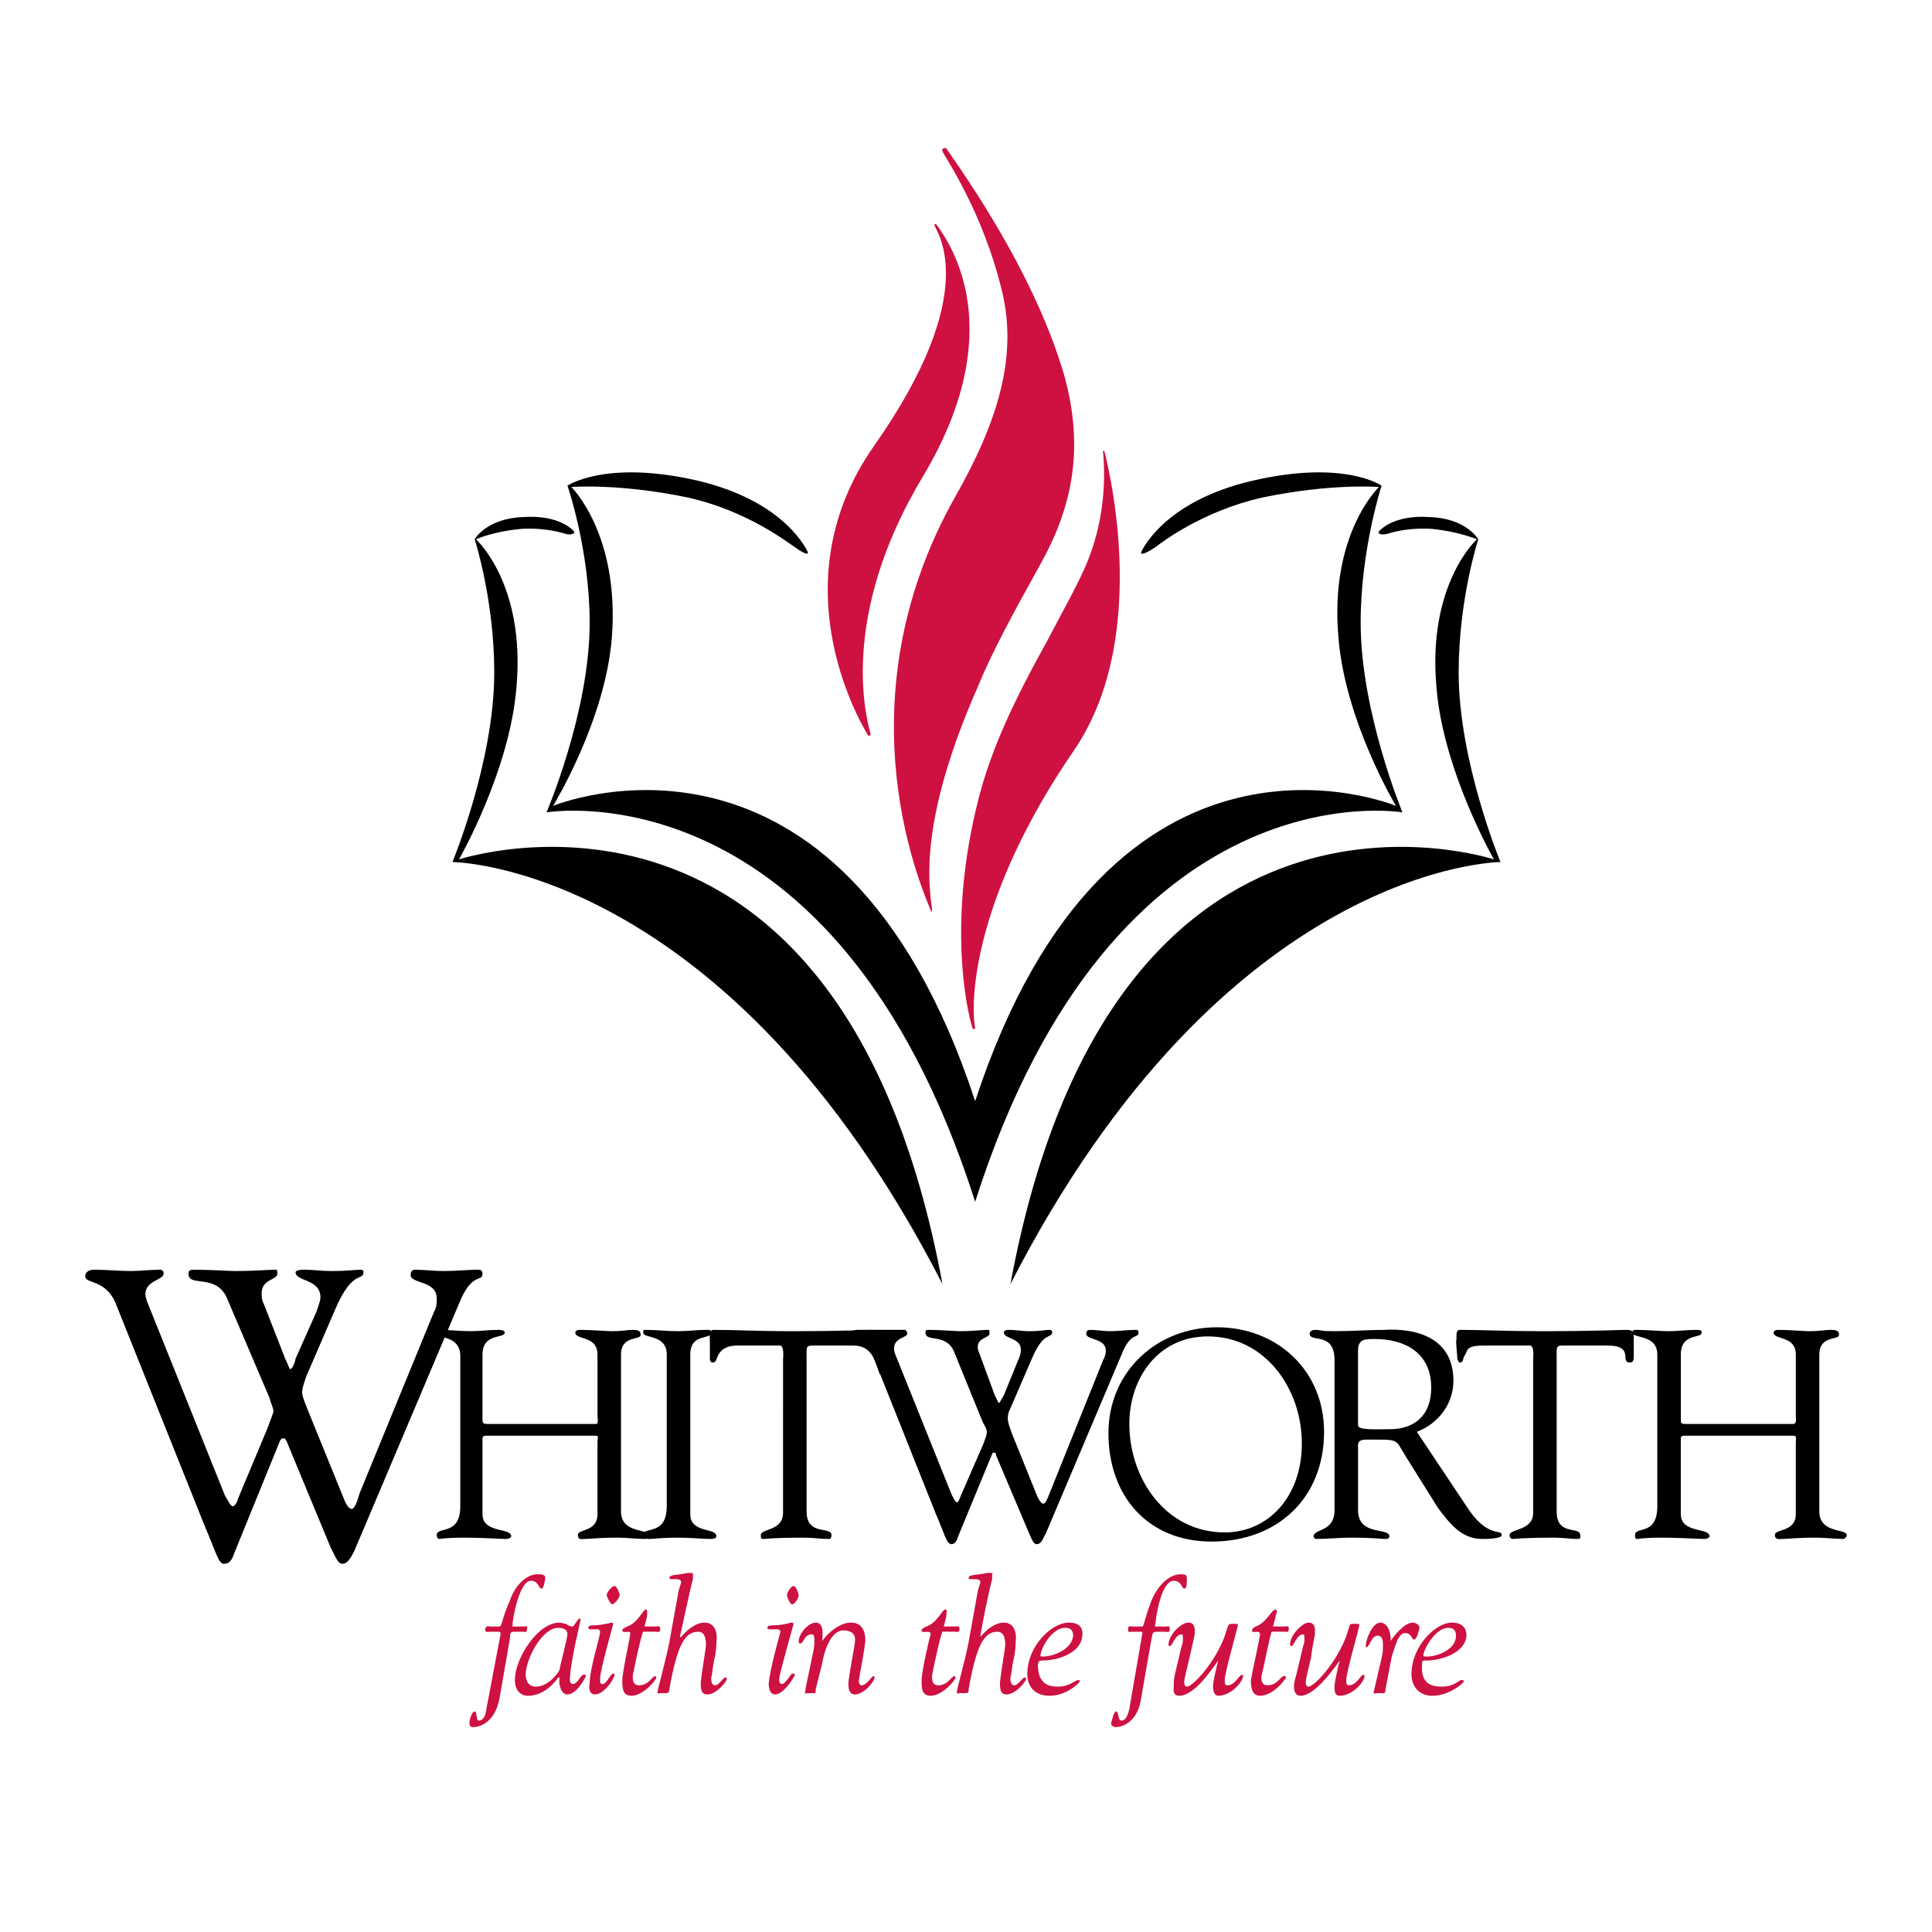
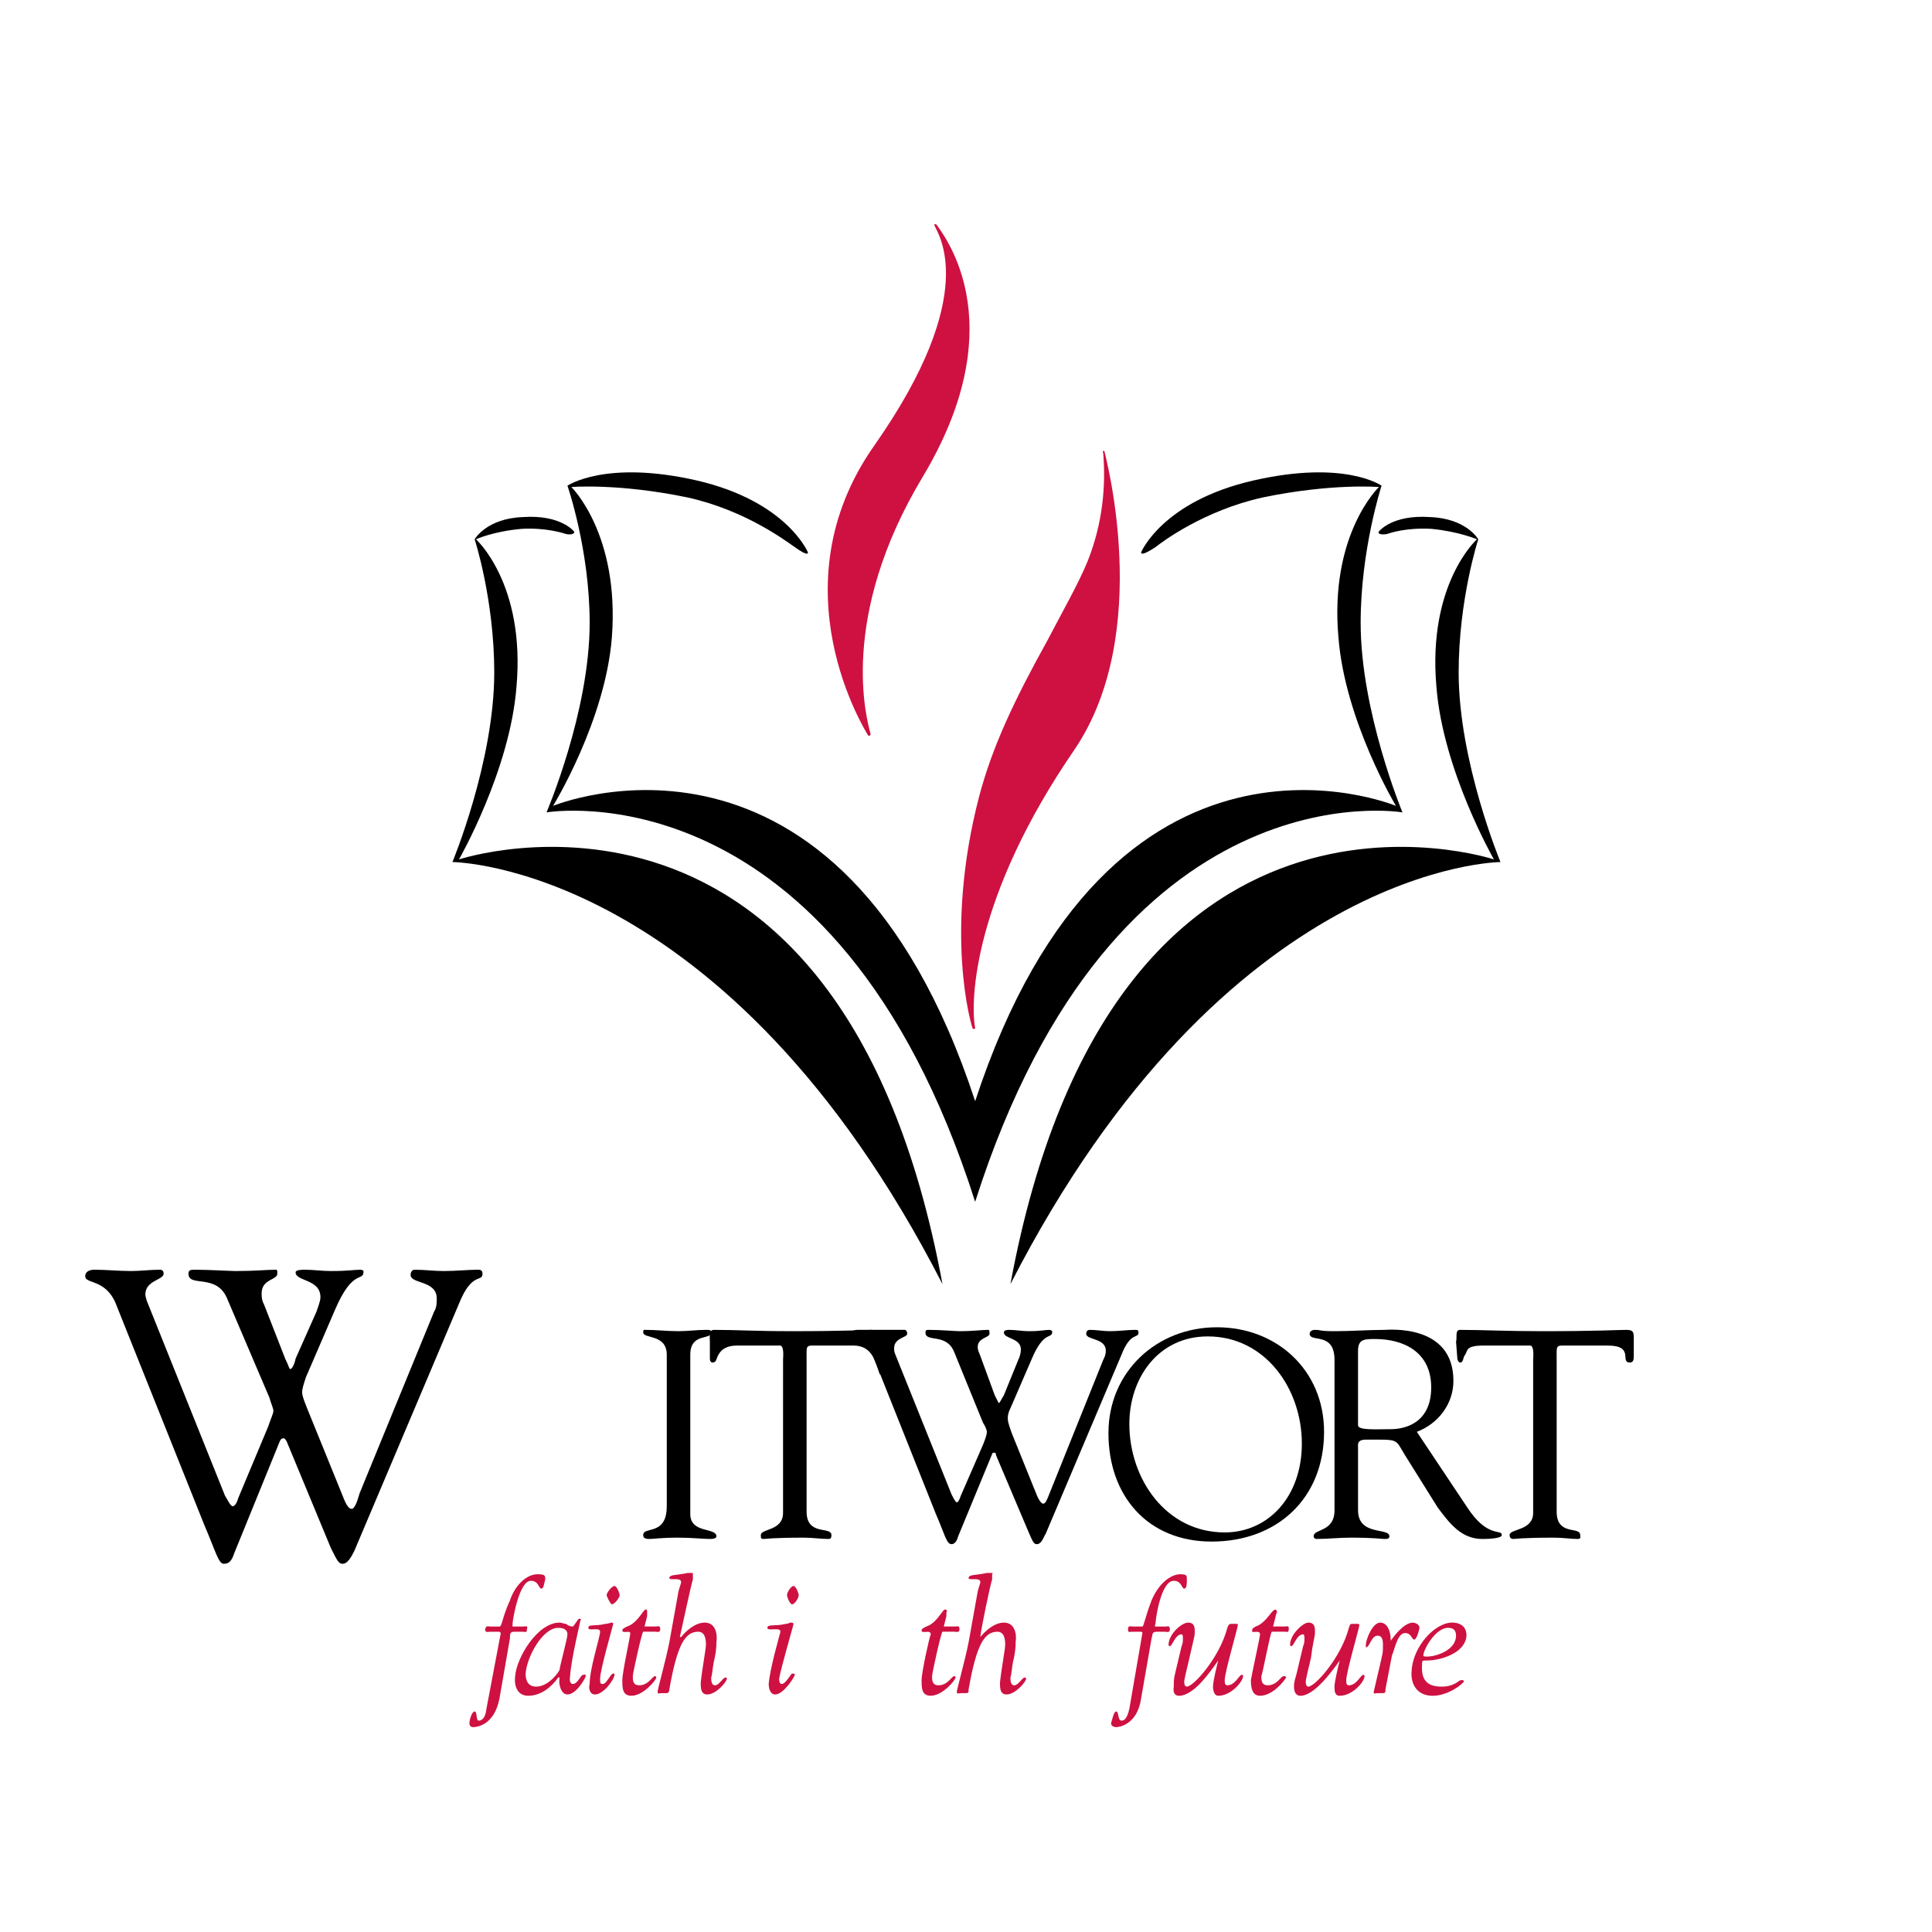
<svg xmlns="http://www.w3.org/2000/svg" version="1.0" id="Layer_1" x="0px" y="0px" width="192.756px" height="192.756px" viewBox="0 0 192.756 192.756" enable-background="new 0 0 192.756 192.756" xml:space="preserve">
  <g>
    <polygon fill-rule="evenodd" clip-rule="evenodd" fill="#FFFFFF" points="0,0 192.756,0 192.756,192.756 0,192.756 0,0  " />
    <path fill-rule="evenodd" clip-rule="evenodd" fill="#FFFFFF" d="M47.356,53.804c0,0,1.564-1.434,4.693-1.565   c3.129-0.13,7.041,1.565,7.041,1.565s-0.521-1.043-1.043-2.607c-0.521-1.564-1.173-2.738-1.173-2.738s4.954-1.042,10.039-0.13   c5.346,0.913,9.778,2.086,12.908,5.606c7.301,8.605,12.777,20.469,15.384,26.467c3.259-7.432,10.822-20.208,22.164-28.162   c10.691-7.562,20.339-3.781,20.339-3.781s-0.912,1.695-1.434,3.26c-0.521,1.695-0.913,3.129-0.913,3.129s2.478-2.869,6.52-2.608   c4.172,0.131,5.476,1.565,5.476,1.565s-4.303,6.519-2.738,15.515c1.564,8.996,4.694,16.558,4.694,16.558   s-19.035-2.086-30.77,12.385c-11.604,14.342-14.211,20.861-14.602,22.035c-0.261,1.172-2.999,7.822-2.999,7.822l-3.65-7.822   l-3.39,7.822c0,0-5.998-20.34-17.34-30.379c-5.997-5.345-7.432-6.388-13.168-8.474c-5.736-2.086-17.862-3.39-17.862-3.39   s4.303-9.387,4.824-17.992C50.876,60.453,47.356,53.804,47.356,53.804L47.356,53.804z" />
    <path fill-rule="evenodd" clip-rule="evenodd" d="M141.358,142.852c2.086-0.783,3.65-2.738,3.65-5.086   c0-5.736-6.519-5.084-6.91-5.084c-1.564,0-3.26,0.131-4.954,0.131c-1.564,0-1.304-0.131-1.956-0.131   c-0.261,0-0.521,0.131-0.521,0.391c0,0.914,2.478-0.26,2.478,2.607v14.994c0,2.217-2.086,1.824-2.086,2.607   c0,0.131,0.13,0.262,0.261,0.262c1.173,0,2.216-0.131,3.39-0.131c2.477,0,3.129,0.131,3.39,0.131s0.521,0,0.521-0.262   c0-0.912-3.129,0-3.129-2.607v-6.258c0-0.262-0.131-0.783,0.782-0.783c3.39,0,2.868-0.129,3.911,1.564l3.26,5.215   c1.173,1.564,2.347,3.131,4.433,3.131c0.261,0,1.956,0,1.956-0.393c0-0.652-1.435,0.393-3.521-2.867L141.358,142.852   L141.358,142.852z M135.491,134.768c0-1.174,0.651-1.174,1.694-1.174c2.869,0,5.606,1.305,5.606,4.824   c0,3.65-2.737,4.172-4.041,4.172c-1.435,0-3.26,0.131-3.26-0.391V134.768L135.491,134.768z" />
    <path fill-rule="evenodd" clip-rule="evenodd" d="M120.498,133.334c5.736,0,9.387,5.215,9.387,10.691   c0,5.344-3.39,8.865-7.692,8.865c-5.866,0-9.518-5.346-9.518-10.822C112.675,137.506,115.543,133.334,120.498,133.334   L120.498,133.334z M120.889,153.803c6.52,0,11.213-4.303,11.213-10.951c0-6.129-4.693-10.43-10.691-10.43   c-5.997,0-10.821,4.432-10.821,10.559C110.589,149.24,114.5,153.803,120.889,153.803L120.889,153.803z" />
    <path fill-rule="evenodd" clip-rule="evenodd" d="M47.487,53.804c0,0,4.954,4.433,4.042,14.732   c-0.652,8.344-5.736,17.21-5.736,17.21s38.07-12.646,48.239,42.373C72.519,86.137,45.14,86.007,45.14,86.007   s4.172-10.039,4.172-18.905c0-7.301-1.956-13.298-1.956-13.298s1.173-2.086,4.824-2.216c3.781-0.261,5.085,1.434,5.085,1.434   c0.13,0.13-0.13,0.391-0.783,0.261c-0.391-0.13-2.086-0.652-4.433-0.521C49.182,53.021,47.487,53.804,47.487,53.804L47.487,53.804z   " />
    <path fill-rule="evenodd" clip-rule="evenodd" d="M147.355,53.804c0,0-4.954,4.433-4.042,14.732   c0.652,8.344,5.737,17.21,5.737,17.21s-38.07-12.646-48.24,42.373c21.513-41.982,48.892-42.112,48.892-42.112   s-4.172-10.039-4.172-18.905c0-7.301,1.956-13.298,1.956-13.298s-1.174-2.086-4.824-2.216c-3.781-0.261-5.085,1.434-5.085,1.434   c-0.131,0.13,0,0.391,0.782,0.261c0.392-0.13,1.956-0.652,4.433-0.521C145.53,53.021,147.355,53.804,147.355,53.804L147.355,53.804   z" />
    <path fill-rule="evenodd" clip-rule="evenodd" d="M97.291,119.904c13.95-43.806,42.633-38.852,42.633-38.852   s-4.172-10.039-4.172-18.904c0-7.301,2.086-13.69,2.086-13.69s-3.65-2.607-12.777-0.521c-9.126,2.086-11.212,7.171-11.212,7.171   s-0.131,0.521,1.434-0.521c0.652-0.521,4.824-3.65,10.691-4.954c6.91-1.435,11.604-1.043,11.604-1.043s-4.954,4.694-4.042,14.994   c0.652,8.344,5.736,16.819,5.736,16.819s-28.422-11.865-41.98,29.464c-13.56-41.329-42.112-29.464-42.112-29.464   s5.215-8.475,5.867-16.819c0.782-10.3-4.042-14.994-4.042-14.994s4.693-0.391,11.604,1.043c5.867,1.304,9.908,4.433,10.691,4.954   c1.434,1.043,1.304,0.521,1.304,0.521s-2.086-5.085-11.082-7.171c-9.126-2.086-12.907,0.521-12.907,0.521s2.216,6.389,2.216,13.69   c0,8.866-4.303,18.904-4.303,18.904S83.34,76.098,97.291,119.904L97.291,119.904z" />
    <path fill-rule="evenodd" clip-rule="evenodd" d="M20.368,152.107c1.173,2.738,1.434,3.912,1.956,3.912   c0.521,0,0.782-0.262,1.042-1.043l4.563-11.213c0.13-0.26,0.261-0.26,0.391-0.26s0.13,0.129,0.261,0.26l4.433,10.691   c0.652,1.303,0.782,1.564,1.173,1.564c0.522,0,0.913-0.783,1.174-1.305l10.43-24.641c1.303-3.26,2.347-2.086,2.347-2.998   c0-0.393-0.261-0.393-0.521-0.393c-0.913,0-2.086,0.131-3.39,0.131c-0.913,0-1.825-0.131-2.869-0.131   c-0.261,0-0.391,0.262-0.391,0.521c0,0.914,2.607,0.521,2.607,2.348c0,0.391,0,0.912-0.261,1.305l-7.431,18.121   c-0.261,0.912-0.521,1.564-0.782,1.564s-0.522-0.26-0.913-1.303l-3.39-8.346c-0.261-0.65-0.652-1.564-0.652-1.955   s0.13-0.781,0.391-1.564l2.869-6.648c1.825-4.303,2.868-2.738,2.868-3.912c0,0-0.131-0.131-0.261-0.131   c-0.782,0-1.173,0.131-2.999,0.131c-0.913,0-1.695-0.131-2.607-0.131c-0.261,0-0.913,0-0.913,0.262   c0,0.912,2.477,0.652,2.477,2.477c0,0.391-0.261,1.043-0.391,1.436l-2.086,4.693c-0.13,0.65-0.391,1.043-0.521,1.043   s-0.13-0.262-0.521-1.043l-2.086-5.346c-0.261-0.521-0.261-0.783-0.261-1.174c0-1.434,1.564-1.305,1.564-1.955   c0-0.262,0-0.393-0.13-0.393c-0.913,0-2.086,0.131-4.042,0.131c-0.521,0-2.607-0.131-4.042-0.131c-0.391,0-0.652,0-0.652,0.393   c0,1.434,2.868-0.131,3.912,2.607l4.172,9.777c0.13,0.521,0.391,1.043,0.391,1.305c0,0.26-0.261,0.781-0.521,1.564l-2.999,7.17   c-0.13,0.521-0.392,0.783-0.522,0.783c-0.261,0-0.521-0.652-0.782-1.043l-7.692-19.166c-0.13-0.262-0.261-0.783-0.261-0.912   c0-1.436,1.825-1.436,1.825-2.086c0-0.262-0.13-0.393-0.391-0.393c-0.913,0-1.956,0.131-2.868,0.131   c-1.174,0-2.478-0.131-3.65-0.131c-0.392,0-0.913,0.131-0.913,0.652c0,0.783,1.956,0.262,2.999,2.607L20.368,152.107   L20.368,152.107z" />
-     <path fill-rule="evenodd" clip-rule="evenodd" d="M45.922,150.283c0,2.998-2.347,1.955-2.347,2.867c0,0.262,0.13,0.393,0.261,0.393   c0.131,0,0.522-0.131,2.608-0.131c1.564,0,3.65,0.131,4.042,0.131c0.261,0,0.521-0.131,0.521-0.262c0-0.912-2.868-0.26-2.868-2.217   v-7.432c0-0.26,0-0.391,0.391-0.391h10.952c0.261,0,0.13,0.262,0.13,0.652v7.17c0,1.826-1.956,1.434-1.956,2.086   c0,0.521,0.391,0.393,0.652,0.393c0.521,0,1.434-0.131,3.259-0.131c1.043,0,1.956,0.131,2.738,0.131   c0.26,0,0.391-0.262,0.391-0.393c0-0.652-2.738-0.129-2.738-2.346v-15.646c0-1.955,1.956-1.434,1.956-1.955   c0-0.26,0-0.521-0.782-0.521c-0.521,0-1.043,0.131-2.086,0.131c-0.521,0-2.086-0.131-3.129-0.131c-0.391,0-0.521,0.131-0.521,0.262   c0,0.781,2.216,0.26,2.216,2.215v6.129c0,0.129,0.13,0.781-0.13,0.781H48.66c-0.521,0-0.521-0.129-0.521-0.521v-6.389   c0-2.215,2.216-1.564,2.216-2.215c0-0.131-0.13-0.262-0.652-0.262c-0.913,0-1.825,0.131-2.738,0.131   c-1.042,0-2.086-0.131-3.129-0.131c-0.261,0-0.521,0-0.521,0.262c0,0.65,2.478,0.129,2.608,2.215V150.283L45.922,150.283z" />
    <path fill-rule="evenodd" clip-rule="evenodd" d="M66.522,150.283c0,2.998-2.347,1.955-2.347,2.867   c0,0.262,0.131,0.393,0.652,0.393c0.391,0,1.043-0.131,2.869-0.131c1.303,0,2.477,0.131,3.129,0.131   c0.521,0,0.652-0.131,0.652-0.262c0-0.912-2.607-0.26-2.607-2.217v-15.906c0-2.215,2.086-1.434,2.086-2.215   c0-0.262-0.13-0.262-0.521-0.262c-0.913,0-1.825,0.131-2.738,0.131c-1.173,0-2.217-0.131-3.259-0.131c-0.261,0-0.261,0-0.261,0.262   c0,0.65,2.347,0.129,2.347,2.215V150.283L66.522,150.283z" />
    <path fill-rule="evenodd" clip-rule="evenodd" d="M78.125,150.936c0,1.824-2.216,1.562-2.216,2.215c0,0.262,0,0.393,0.261,0.393   s0.783-0.131,4.042-0.131c0.913,0,1.695,0.131,2.478,0.131c0.261,0,0.261-0.262,0.261-0.393c0-0.912-2.477,0.131-2.477-2.346   V135.68c0-1.564-0.13-1.434,1.173-1.434h3.52c1.956,0,2.216,1.826,2.607,2.869c0.392,0,0.783-0.914,0.652-1.305l-0.522-2.217   c-0.13-0.65-0.13-0.781-0.913-0.912c-0.521,0-2.607,0.131-7.953,0.131c-3.781,0-5.476-0.131-7.823-0.131   c-0.521,0-0.391,0.783-0.391,1.174v1.695c0,0.26,0.13,0.391,0.261,0.391c0.391,0,0.391-0.391,0.521-0.652   c0.391-0.781,1.043-1.043,1.956-1.043h4.302c0.391,0.131,0.261,1.174,0.261,1.434V150.936L78.125,150.936z" />
    <path fill-rule="evenodd" clip-rule="evenodd" d="M93.379,151.064c0.913,2.086,1.043,2.998,1.564,2.998   c0.261,0,0.521-0.26,0.652-0.781l3.39-8.213c0-0.131,0.131-0.131,0.261-0.131c0,0,0.131,0,0.131,0.26l3.259,7.693   c0.392,0.912,0.521,1.172,0.782,1.172c0.522,0,0.652-0.65,0.913-1.041l7.562-17.863c0.913-2.346,1.695-1.564,1.695-2.215   c0-0.262-0.131-0.262-0.392-0.262c-0.651,0-1.564,0.131-2.477,0.131c-0.652,0-1.304-0.131-1.956-0.131   c-0.261,0-0.391,0.131-0.391,0.391c0,0.652,1.955,0.393,1.955,1.695c0,0.391-0.13,0.652-0.261,0.912l-5.346,13.299   c-0.261,0.652-0.391,1.043-0.651,1.043c-0.13,0-0.391-0.26-0.652-0.912l-2.477-6.129c-0.131-0.391-0.392-1.041-0.392-1.434   c0-0.26,0-0.521,0.261-1.043l2.086-4.824c1.304-3.129,2.086-1.955,2.086-2.867c0,0-0.13-0.131-0.261-0.131   c-0.521,0-0.781,0.131-2.086,0.131c-0.651,0-1.304-0.131-1.955-0.131c-0.131,0-0.521,0-0.521,0.262c0,0.65,1.694,0.521,1.694,1.693   c0,0.393-0.13,0.783-0.261,1.043l-1.434,3.521c-0.261,0.391-0.392,0.781-0.521,0.781c0,0-0.131-0.26-0.392-0.781l-1.434-3.912   c-0.131-0.391-0.261-0.521-0.261-0.912c0-0.912,1.173-0.912,1.173-1.305c0-0.26,0-0.391-0.13-0.391   c-0.652,0-1.435,0.131-2.869,0.131c-0.391,0-1.956-0.131-2.999-0.131c-0.261,0-0.391,0-0.391,0.262c0,1.043,2.086,0,2.868,1.955   l2.869,7.041c0.261,0.391,0.391,0.781,0.391,0.912c0,0.26-0.13,0.652-0.391,1.303l-2.217,5.086c-0.13,0.391-0.261,0.65-0.391,0.65   s-0.391-0.521-0.521-0.781l-5.606-13.951c-0.13-0.26-0.13-0.521-0.13-0.65c0-1.043,1.304-1.043,1.304-1.436   c0-0.26-0.13-0.391-0.261-0.391c-0.783,0-1.435,0-2.086,0c-0.913,0-1.825,0-2.608,0c-0.261,0-0.782,0.131-0.782,0.521   c0,0.521,1.435,0.131,2.216,1.826L93.379,151.064L93.379,151.064z" />
    <path fill-rule="evenodd" clip-rule="evenodd" d="M152.962,150.936c0,1.824-2.348,1.562-2.348,2.215   c0,0.262,0.131,0.393,0.392,0.393c0.131,0,0.782-0.131,4.042-0.131c0.912,0,1.694,0.131,2.347,0.131   c0.391,0,0.261-0.262,0.261-0.393c0-0.912-2.347,0.131-2.347-2.346V135.68c0-1.564-0.131-1.434,1.173-1.434h3.912   c2.737,0,1.173,1.695,2.216,1.695c0.392,0,0.392-0.391,0.392-0.652v-1.824c0-0.652-0.131-0.783-0.782-0.783   c-0.652,0-2.999,0.131-8.345,0.131c-3.78,0-5.867-0.131-8.214-0.131c-0.521,0-0.261,0.783-0.391,1.174l0.13,1.695   c0,0.129,0.131,0.391,0.261,0.391c0.392,0,0.261-0.521,0.521-0.783c0.261-0.391,0-0.912,1.825-0.912h4.694   c0.391,0.131,0.261,1.174,0.261,1.434V150.936L152.962,150.936z" />
-     <path fill-rule="evenodd" clip-rule="evenodd" d="M165.348,150.283c0,2.998-2.217,1.955-2.217,2.867c0,0.262,0,0.393,0.261,0.393   c0.13,0,0.392-0.131,2.478-0.131c1.564,0,3.781,0.131,4.172,0.131c0.261,0,0.521-0.131,0.521-0.262c0-0.912-2.868-0.26-2.868-2.217   v-7.432c0-0.26,0-0.391,0.391-0.391h10.821c0.392,0,0.261,0.262,0.261,0.652v7.17c0,1.826-2.086,1.434-2.086,2.086   c0,0.521,0.521,0.393,0.782,0.393c0.521,0,1.304-0.131,3.26-0.131c1.043,0,1.956,0.131,2.738,0.131   c0.261,0,0.391-0.262,0.391-0.393c0-0.652-2.738-0.129-2.738-2.346v-15.646c0-1.955,1.956-1.434,1.956-1.955   c0-0.26,0-0.521-0.782-0.521c-0.652,0-1.043,0.131-2.217,0.131c-0.521,0-2.086-0.131-2.998-0.131c-0.392,0-0.521,0.131-0.521,0.262   c0,0.781,2.216,0.26,2.216,2.215v6.129c0,0.129,0.131,0.781-0.261,0.781h-10.821c-0.391,0-0.391-0.129-0.391-0.521v-6.389   c0-2.215,2.086-1.564,2.086-2.215c0-0.131,0-0.262-0.521-0.262c-0.913,0-1.825,0.131-2.738,0.131c-1.043,0-2.086-0.131-3.259-0.131   c-0.261,0-0.392,0-0.392,0.262c0,0.65,2.478,0.129,2.478,2.215V150.283L165.348,150.283z" />
    <path fill-rule="evenodd" clip-rule="evenodd" fill="#CE1141" d="M48.921,162.277c-0.261,0-0.391-0.131-0.521,0.26   c0,0.393,0.261,0.262,0.521,0.262h0.913l0.13,0.131l-1.434,7.561c-0.13,1.174-0.652,1.174-0.782,1.174   c-0.261,0-0.13-0.912-0.391-0.912c-0.261,0-0.521,0.781-0.521,1.174c0,0.26,0.13,0.391,0.391,0.391   c0.261,0,2.086-0.131,2.608-2.869l1.043-5.996c0-0.393,0-0.652,0.391-0.652h0.913c0.261,0,0.391,0.131,0.391-0.262   c0.13-0.391-0.13-0.26-0.391-0.26h-1.043v-0.262c0-0.391,0.652-4.301,1.825-4.301c0.782,0,0.782,0.781,1.043,0.781   s0.261-0.521,0.391-0.912c0-0.391,0-0.521-0.782-0.521c-1.043,0-2.216,1.043-2.738,2.607c-0.782,1.695-0.782,2.607-1.043,2.607   H48.921L48.921,162.277z" />
    <path fill-rule="evenodd" clip-rule="evenodd" fill="#CE1141" d="M52.441,166.971c0.13-1.695,1.695-4.562,3.26-4.562   c0.782,0,0.913,0.391,0.913,0.65c0,0.393-0.783,3.26-0.783,3.521c0,0.131-1.043,1.695-2.346,1.695   C52.441,168.275,52.441,167.232,52.441,166.971L52.441,166.971z M51.398,167.232c-0.13,1.043,0.261,1.955,1.304,1.955   c1.304,0,2.347-0.912,2.999-1.826h0.13c-0.13,0.652,0.13,1.695,0.783,1.695c0.913,0,1.825-1.695,1.825-1.824   c0-0.262-0.13-0.131-0.261-0.131c-0.261,0-0.521,0.912-1.043,0.912c0,0-0.391,0-0.261-0.781c0.13-1.826,1.043-5.477,1.043-5.607   c0.13,0,0-0.131-0.13-0.131s-0.521,0.783-0.652,0.783c-0.261,0-0.521-0.131-0.652-0.262c-0.261,0-0.391-0.129-0.652-0.129   C53.614,161.887,51.528,165.406,51.398,167.232L51.398,167.232z" />
    <path fill-rule="evenodd" clip-rule="evenodd" fill="#CE1141" d="M59.873,167.492c0-0.912,1.304-5.346,1.304-5.477   c0,0,0-0.129-0.13-0.129s-0.391,0.129-0.652,0.129c-1.043,0.262-1.695,0-1.695,0.393c0,0.391,1.173-0.131,1.173,0.391   s-1.043,3.65-1.043,5.215c-0.13,0.391,0,1.043,0.521,1.043c0.913,0,1.956-1.564,1.956-1.955c0-0.131,0-0.131-0.13-0.131   c-0.261,0-0.652,1.043-1.043,1.043C59.873,168.014,59.873,167.883,59.873,167.492L59.873,167.492z M61.828,159.148   c0-0.131-0.261-0.912-0.521-0.912s-0.782,0.65-0.782,0.912c0,0.131,0.391,0.912,0.521,0.912   C61.307,160.061,61.828,159.408,61.828,159.148L61.828,159.148z" />
    <path fill-rule="evenodd" clip-rule="evenodd" fill="#CE1141" d="M64.306,162.277l0.26-1.043c0-0.131,0-0.391,0-0.391   c0-0.131,0-0.262-0.13-0.262c-0.261,0-0.652,1.043-1.565,1.564c-0.652,0.262-0.782,0.391-0.782,0.521   c0,0.391,0.913-0.131,0.782,0.391c0,0.262-0.782,3.781-0.782,4.564c0,0.781,0,1.564,0.913,1.564c1.173,0,2.477-1.564,2.477-1.826   c0,0,0-0.129-0.13-0.129c-0.261,0-0.652,0.912-1.564,0.912c-0.652,0-0.652-0.521-0.652-0.912c0-0.262,0.913-4.434,1.043-4.434   h1.173c0.261,0,0.522,0.131,0.522-0.262c0-0.391-0.261-0.26-0.392-0.26H64.306L64.306,162.277z" />
    <path fill-rule="evenodd" clip-rule="evenodd" fill="#CE1141" d="M66.782,163.842c-0.391,1.955-1.173,4.693-1.173,4.955   c0,0.26,0.13,0.129,0.392,0.129h0.521c0.13,0,0.26-0.129,0.26-0.391c0.782-4.432,1.565-5.736,2.869-5.736   c0.652,0,0.782,0.652,0.782,1.305c0,0.391-0.391,2.477-0.521,3.779c0,0.521,0,1.174,0.652,1.174c0.913,0,1.956-1.303,1.956-1.564   c0-0.131-0.13-0.131-0.13-0.131c-0.261,0-0.652,0.783-1.043,0.783s-0.391-0.521-0.391-0.783c0.13-0.391,0.13-0.912,0.261-1.564   c0.13-0.521,0.261-1.174,0.261-1.955c0.13-0.912-0.13-1.955-1.173-1.955c-0.913,0-1.825,0.781-2.347,1.434h-0.13   c0.13-0.521,1.173-5.477,1.303-5.736c0-0.262,0-0.521,0-0.521c0-0.131,0-0.131-0.13-0.131c-0.13,0-0.26,0-0.391,0   c-1.173,0.262-1.826,0.131-1.826,0.521c0,0.262,1.174-0.131,1.174,0.391c0,0.131-0.13,0.393-0.261,0.914L66.782,163.842   L66.782,163.842z" />
    <path fill-rule="evenodd" clip-rule="evenodd" fill="#CE1141" d="M77.734,167.492c0.13-0.912,1.435-5.346,1.435-5.477   c0,0,0-0.129-0.261-0.129c-0.13,0-0.261,0.129-0.522,0.129c-1.042,0.262-1.825,0-1.825,0.393c0,0.391,1.304-0.131,1.304,0.391   c-0.13,0.521-1.043,3.65-1.173,5.215c0,0.391,0.13,1.043,0.652,1.043c0.782,0,1.825-1.564,1.956-1.955   c0-0.131-0.13-0.131-0.261-0.131s-0.652,1.043-1.043,1.043C77.864,168.014,77.734,167.883,77.734,167.492L77.734,167.492z    M79.69,159.148c0-0.131-0.261-0.912-0.521-0.912s-0.652,0.65-0.652,0.912c0,0.131,0.261,0.912,0.522,0.912   S79.69,159.408,79.69,159.148L79.69,159.148z" />
-     <path fill-rule="evenodd" clip-rule="evenodd" fill="#CE1141" d="M86.339,163.711c0-1.043-0.392-1.824-1.435-1.824   s-2.216,0.912-2.868,1.824l0,0c0-0.391,0.261-1.824-0.652-1.824c-0.782,0-1.695,1.172-1.695,1.824c0,0.131,0,0.262,0.13,0.262   c0.391,0,0.391-0.914,1.173-0.914c0.261,0,0.261,0.262,0.261,0.914c0,0.65-0.913,4.303-0.913,4.824   c-0.131,0.26,0,0.129,0.261,0.129h0.652c0.13,0,0.13-0.129,0.13-0.391l0.652-2.607c0.13-0.912,0.782-3.26,2.086-3.26   c1.434,0,1.173,1.043,1.173,1.174c0,0.262-0.652,3.52-0.652,4.172c0,0.783,0.261,1.043,0.652,1.043   c0.913,0,1.956-1.303,1.956-1.695c0-0.129,0-0.129-0.13-0.129s-0.651,0.912-1.173,0.912c-0.13,0-0.261-0.131-0.261-0.521   C85.817,166.84,86.209,164.885,86.339,163.711L86.339,163.711z" />
    <path fill-rule="evenodd" clip-rule="evenodd" fill="#CE1141" d="M94.162,162.277l0.261-1.043c0-0.131,0-0.391,0-0.391   c0.13-0.131,0-0.262-0.13-0.262c-0.261,0-0.652,1.043-1.564,1.564c-0.652,0.262-0.782,0.391-0.782,0.521   c0,0.391,0.913-0.131,0.913,0.391c-0.13,0.262-0.913,3.781-0.913,4.564c0,0.781,0,1.564,0.913,1.564   c1.173,0,2.477-1.564,2.477-1.826c0,0,0-0.129-0.13-0.129c-0.261,0-0.652,0.912-1.564,0.912c-0.652,0-0.652-0.521-0.652-0.912   c0-0.262,0.913-4.434,1.043-4.434h1.173c0.261,0,0.521,0.131,0.521-0.262c0-0.391-0.261-0.26-0.391-0.26H94.162L94.162,162.277z" />
    <path fill-rule="evenodd" clip-rule="evenodd" fill="#CE1141" d="M96.639,163.842c-0.391,1.955-1.173,4.693-1.173,4.955   c0,0.26,0.13,0.129,0.391,0.129h0.521c0.261,0,0.261-0.129,0.261-0.391c0.783-4.432,1.564-5.736,2.868-5.736   c0.652,0,0.782,0.652,0.782,1.305c0,0.391-0.391,2.477-0.521,3.779c0,0.521,0,1.174,0.652,1.174c0.912,0,1.955-1.303,1.955-1.564   c0-0.131-0.13-0.131-0.13-0.131c-0.261,0-0.652,0.783-1.043,0.783c-0.392,0-0.392-0.521-0.392-0.783   c0.131-0.391,0.131-0.912,0.261-1.564c0.131-0.521,0.261-1.174,0.261-1.955c0.131-0.912-0.13-1.955-1.173-1.955   c-0.913,0-1.825,0.781-2.347,1.434l0,0c0-0.521,1.043-5.477,1.173-5.736c0-0.262,0-0.521,0-0.521c0.131-0.131,0-0.131-0.13-0.131   c-0.131,0-0.261,0-0.392,0c-1.173,0.262-1.825,0.131-1.825,0.521c0,0.262,1.174-0.131,1.174,0.391c0,0.131-0.131,0.393-0.261,0.914   L96.639,163.842L96.639,163.842z" />
-     <path fill-rule="evenodd" clip-rule="evenodd" fill="#CE1141" d="M102.506,166.711c-0.131,1.434,0.651,2.477,2.216,2.477   c1.695,0,2.999-1.305,2.999-1.434c0-0.131,0-0.131-0.13-0.131c-0.392,0-0.782,0.652-2.086,0.652c-1.174,0-1.956-0.521-1.956-2.217   c0.131-0.391,0.131-0.391,0.521-0.391c1.304,0,3.781-0.652,3.911-2.479c0.131-1.043-0.651-1.303-1.304-1.303   C104.853,161.887,102.636,164.232,102.506,166.711L102.506,166.711z M106.286,162.408c0.522,0,0.783,0.26,0.783,0.781   c-0.131,1.434-2.087,2.086-2.999,2.086c-0.261,0-0.261,0-0.261-0.131C103.81,164.623,104.853,162.408,106.286,162.408   L106.286,162.408z" />
    <path fill-rule="evenodd" clip-rule="evenodd" fill="#CE1141" d="M113.066,162.277c-0.261,0-0.521-0.131-0.521,0.26   c0,0.393,0.13,0.262,0.391,0.262h0.913c0.13,0,0.13,0.131,0.13,0.131l-1.304,7.561c-0.261,1.174-0.651,1.174-0.782,1.174   c-0.391,0-0.261-0.912-0.521-0.912s-0.391,0.781-0.521,1.174c0,0.26,0.261,0.391,0.521,0.391c0.131,0,2.086-0.131,2.478-2.869   l1.043-5.996c0.131-0.393,0-0.652,0.521-0.652h0.782c0.261,0,0.521,0.131,0.521-0.262c0-0.391-0.261-0.26-0.391-0.26h-1.044   c-0.13,0,0-0.262,0-0.262c0-0.391,0.521-4.301,1.826-4.301c0.782,0,0.782,0.781,1.043,0.781s0.261-0.521,0.261-0.912   s0-0.521-0.652-0.521c-1.043,0-2.217,1.043-2.868,2.607c-0.652,1.695-0.782,2.607-0.913,2.607H113.066L113.066,162.277z" />
    <path fill-rule="evenodd" clip-rule="evenodd" fill="#CE1141" d="M117.238,166.971c-0.13,0.521-0.13,0.783-0.13,1.305   c-0.131,0.781,0.26,0.912,0.521,0.912c1.435,0,2.999-2.217,3.912-3.52l0,0c-0.131,0.521-0.521,2.086-0.521,2.607   c0,0.391,0.13,0.912,0.521,0.912c1.304,0,2.477-1.434,2.477-1.955c0-0.131,0-0.131-0.13-0.131c-0.261,0-0.652,1.043-1.435,1.043   c-0.261,0-0.261-0.262-0.261-0.521c0-0.783,1.304-5.215,1.304-5.477c0-0.131,0-0.131-0.13-0.131h-0.521   c-0.131,0-0.261,0-0.392,0.393c-0.782,2.998-3.39,5.867-4.041,5.867c-0.261,0-0.261-0.393-0.261-0.521   c0-0.131,0.261-1.305,0.521-2.348c0.261-1.174,0.521-2.217,0.521-2.348c0-0.391,0.13-1.172-0.652-1.172   c-0.651,0-1.955,1.172-1.955,2.217c0,0,0,0.129,0.13,0.129c0.261,0,0.521-1.174,1.174-1.174c0.13,0,0.13,0.262,0.13,0.393   c0,0.26,0,0.521-0.13,0.781L117.238,166.971L117.238,166.971z" />
    <path fill-rule="evenodd" clip-rule="evenodd" fill="#CE1141" d="M127.017,162.277l0.261-1.043c0-0.131,0.131-0.391,0.131-0.391   c0-0.131-0.131-0.262-0.131-0.262c-0.392,0-0.782,1.043-1.695,1.564c-0.651,0.262-0.651,0.391-0.651,0.521   c-0.131,0.391,0.782-0.131,0.782,0.391c0,0.262-0.782,3.781-0.913,4.564c0,0.781,0.131,1.564,0.913,1.564   c1.304,0,2.478-1.564,2.607-1.826c0,0,0-0.129-0.261-0.129s-0.651,0.912-1.564,0.912c-0.651,0-0.651-0.521-0.651-0.912   c0.13-0.262,0.912-4.434,1.042-4.434h1.305c0.13,0,0.391,0.131,0.391-0.262c0-0.391-0.131-0.26-0.391-0.26H127.017L127.017,162.277   z" />
    <path fill-rule="evenodd" clip-rule="evenodd" fill="#CE1141" d="M129.363,166.971c-0.13,0.521-0.261,0.783-0.261,1.305   c0,0.781,0.392,0.912,0.652,0.912c1.304,0,2.998-2.217,3.911-3.52l0,0c-0.131,0.521-0.521,2.086-0.521,2.607   c0,0.391,0,0.912,0.521,0.912c1.304,0,2.477-1.434,2.477-1.955c0-0.131-0.13-0.131-0.13-0.131c-0.261,0-0.652,1.043-1.435,1.043   c-0.261,0-0.261-0.262-0.261-0.521c0-0.783,1.304-5.215,1.304-5.477c0-0.131-0.13-0.131-0.13-0.131h-0.521   c-0.261,0-0.261,0-0.392,0.393c-0.782,2.998-3.39,5.867-4.041,5.867c-0.261,0-0.261-0.393-0.261-0.521   c0-0.131,0.261-1.305,0.521-2.348c0.13-1.174,0.391-2.217,0.391-2.348c0-0.391,0.131-1.172-0.651-1.172   c-0.521,0-1.826,1.172-1.826,2.217c0,0,0,0.129,0.131,0.129c0.261,0,0.521-1.174,1.174-1.174c0.13,0,0.13,0.262,0.13,0.393   c0,0.26,0,0.521-0.13,0.781L129.363,166.971L129.363,166.971z" />
    <path fill-rule="evenodd" clip-rule="evenodd" fill="#CE1141" d="M140.967,161.887c-0.912,0-1.955,1.434-2.216,1.824   c0-1.303-0.521-1.824-1.044-1.824c-0.781,0-1.434,1.693-1.434,2.217c0,0.129,0,0.26,0,0.26c0.392,0,0.521-1.174,1.173-1.174   c0.652,0,0.521,0.914,0.521,1.434c0,0.393-0.13,0.783-0.912,4.174c0,0.26,0.13,0.129,0.391,0.129h0.521   c0.262,0,0.262-0.129,0.262-0.391l0.651-3.391c0.261-0.521,0.521-2.215,1.304-2.215c0.652,0,0.652,0.65,0.913,0.65   s0.521-1.043,0.521-1.172C141.619,162.016,141.098,161.887,140.967,161.887L140.967,161.887z" />
    <path fill-rule="evenodd" clip-rule="evenodd" fill="#CE1141" d="M140.837,166.711c-0.131,1.434,0.651,2.477,2.086,2.477   c1.694,0,3.129-1.305,3.129-1.434c0-0.131-0.131-0.131-0.261-0.131c-0.261,0-0.652,0.652-1.956,0.652s-2.086-0.521-1.955-2.217   c0-0.391,0-0.391,0.521-0.391c1.173,0,3.78-0.652,3.911-2.479c0-1.043-0.782-1.303-1.435-1.303   C143.184,161.887,140.967,164.232,140.837,166.711L140.837,166.711z M144.487,162.408c0.521,0,0.782,0.26,0.782,0.781   c0,1.434-1.956,2.086-2.868,2.086c-0.261,0-0.392,0-0.392-0.131C142.01,164.623,143.184,162.408,144.487,162.408L144.487,162.408z" />
    <path fill-rule="evenodd" clip-rule="evenodd" fill="#CE1141" d="M93.249,22.513c-0.13-0.13,0.13-0.261,0.261,0   c1.304,1.825,7.301,10.43-1.434,25.032c-8.475,14.081-5.606,24.25-5.215,25.685c0,0.13-0.13,0.261-0.261,0.13   c-0.13-0.261-9.387-14.733,0.652-28.944C97.942,29.163,93.51,23.295,93.249,22.513L93.249,22.513z" />
-     <path fill-rule="evenodd" clip-rule="evenodd" fill="#CE1141" d="M94.031,15.082c-0.13-0.261,0.261-0.391,0.391-0.261   c3.651,5.215,9.126,13.689,11.734,22.555c2.086,7.432,0.782,13.298-2.347,18.905c-2.607,4.693-4.824,8.735-6.258,12.255   c-5.736,13.038-4.954,19.296-4.563,22.164c0,0.391-0.13,0.261-0.13,0.13c-0.521-1.434-9.387-20.339,2.477-41.329   c4.303-7.562,6.128-13.951,4.693-20.208C98.073,20.949,94.031,15.342,94.031,15.082L94.031,15.082z" />
    <path fill-rule="evenodd" clip-rule="evenodd" fill="#CE1141" d="M110.198,45.068c0-0.13-0.261-0.13-0.131,0.13   c0.261,3.129,0,6.91-1.564,10.821c-0.912,2.217-2.477,4.954-4.042,7.953c-3.259,5.867-5.476,10.561-6.779,15.515   c-3.52,13.56-0.782,22.817-0.652,23.077c0,0.131,0.261,0.131,0.261,0c-0.522-2.738-0.131-13.168,9.908-27.77   C115.152,63.06,110.198,45.199,110.198,45.068L110.198,45.068z" />
  </g>
</svg>